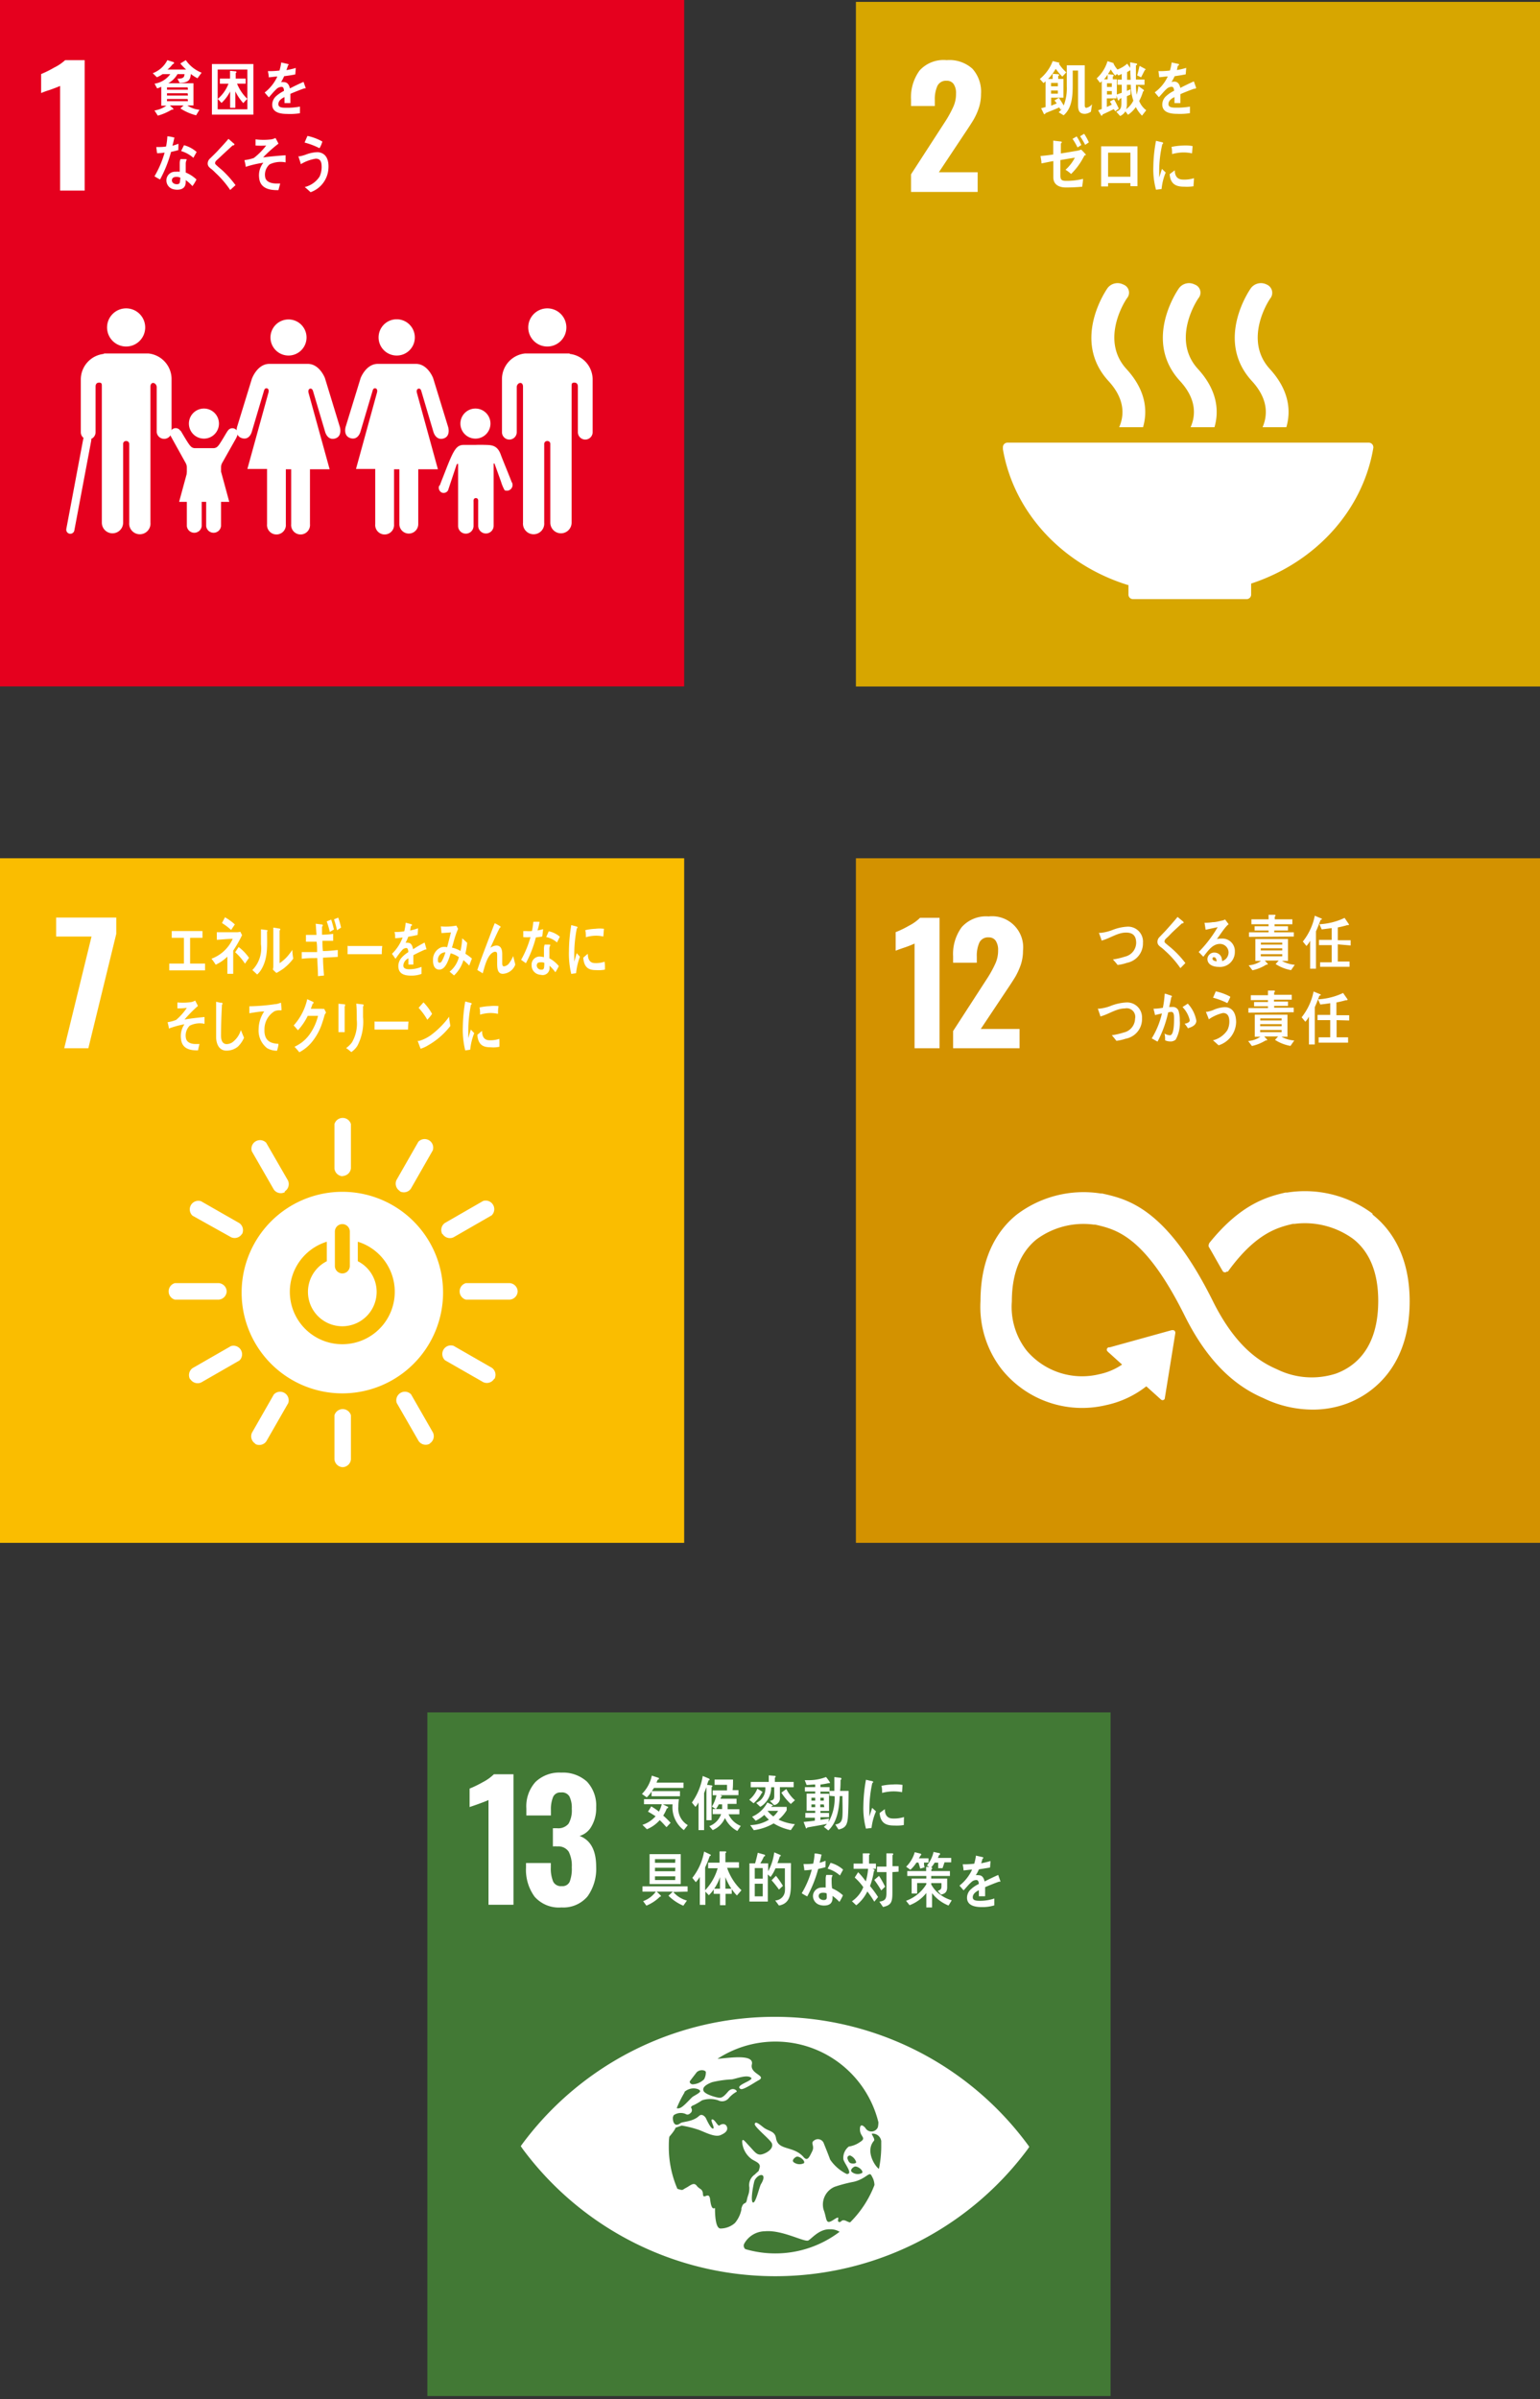
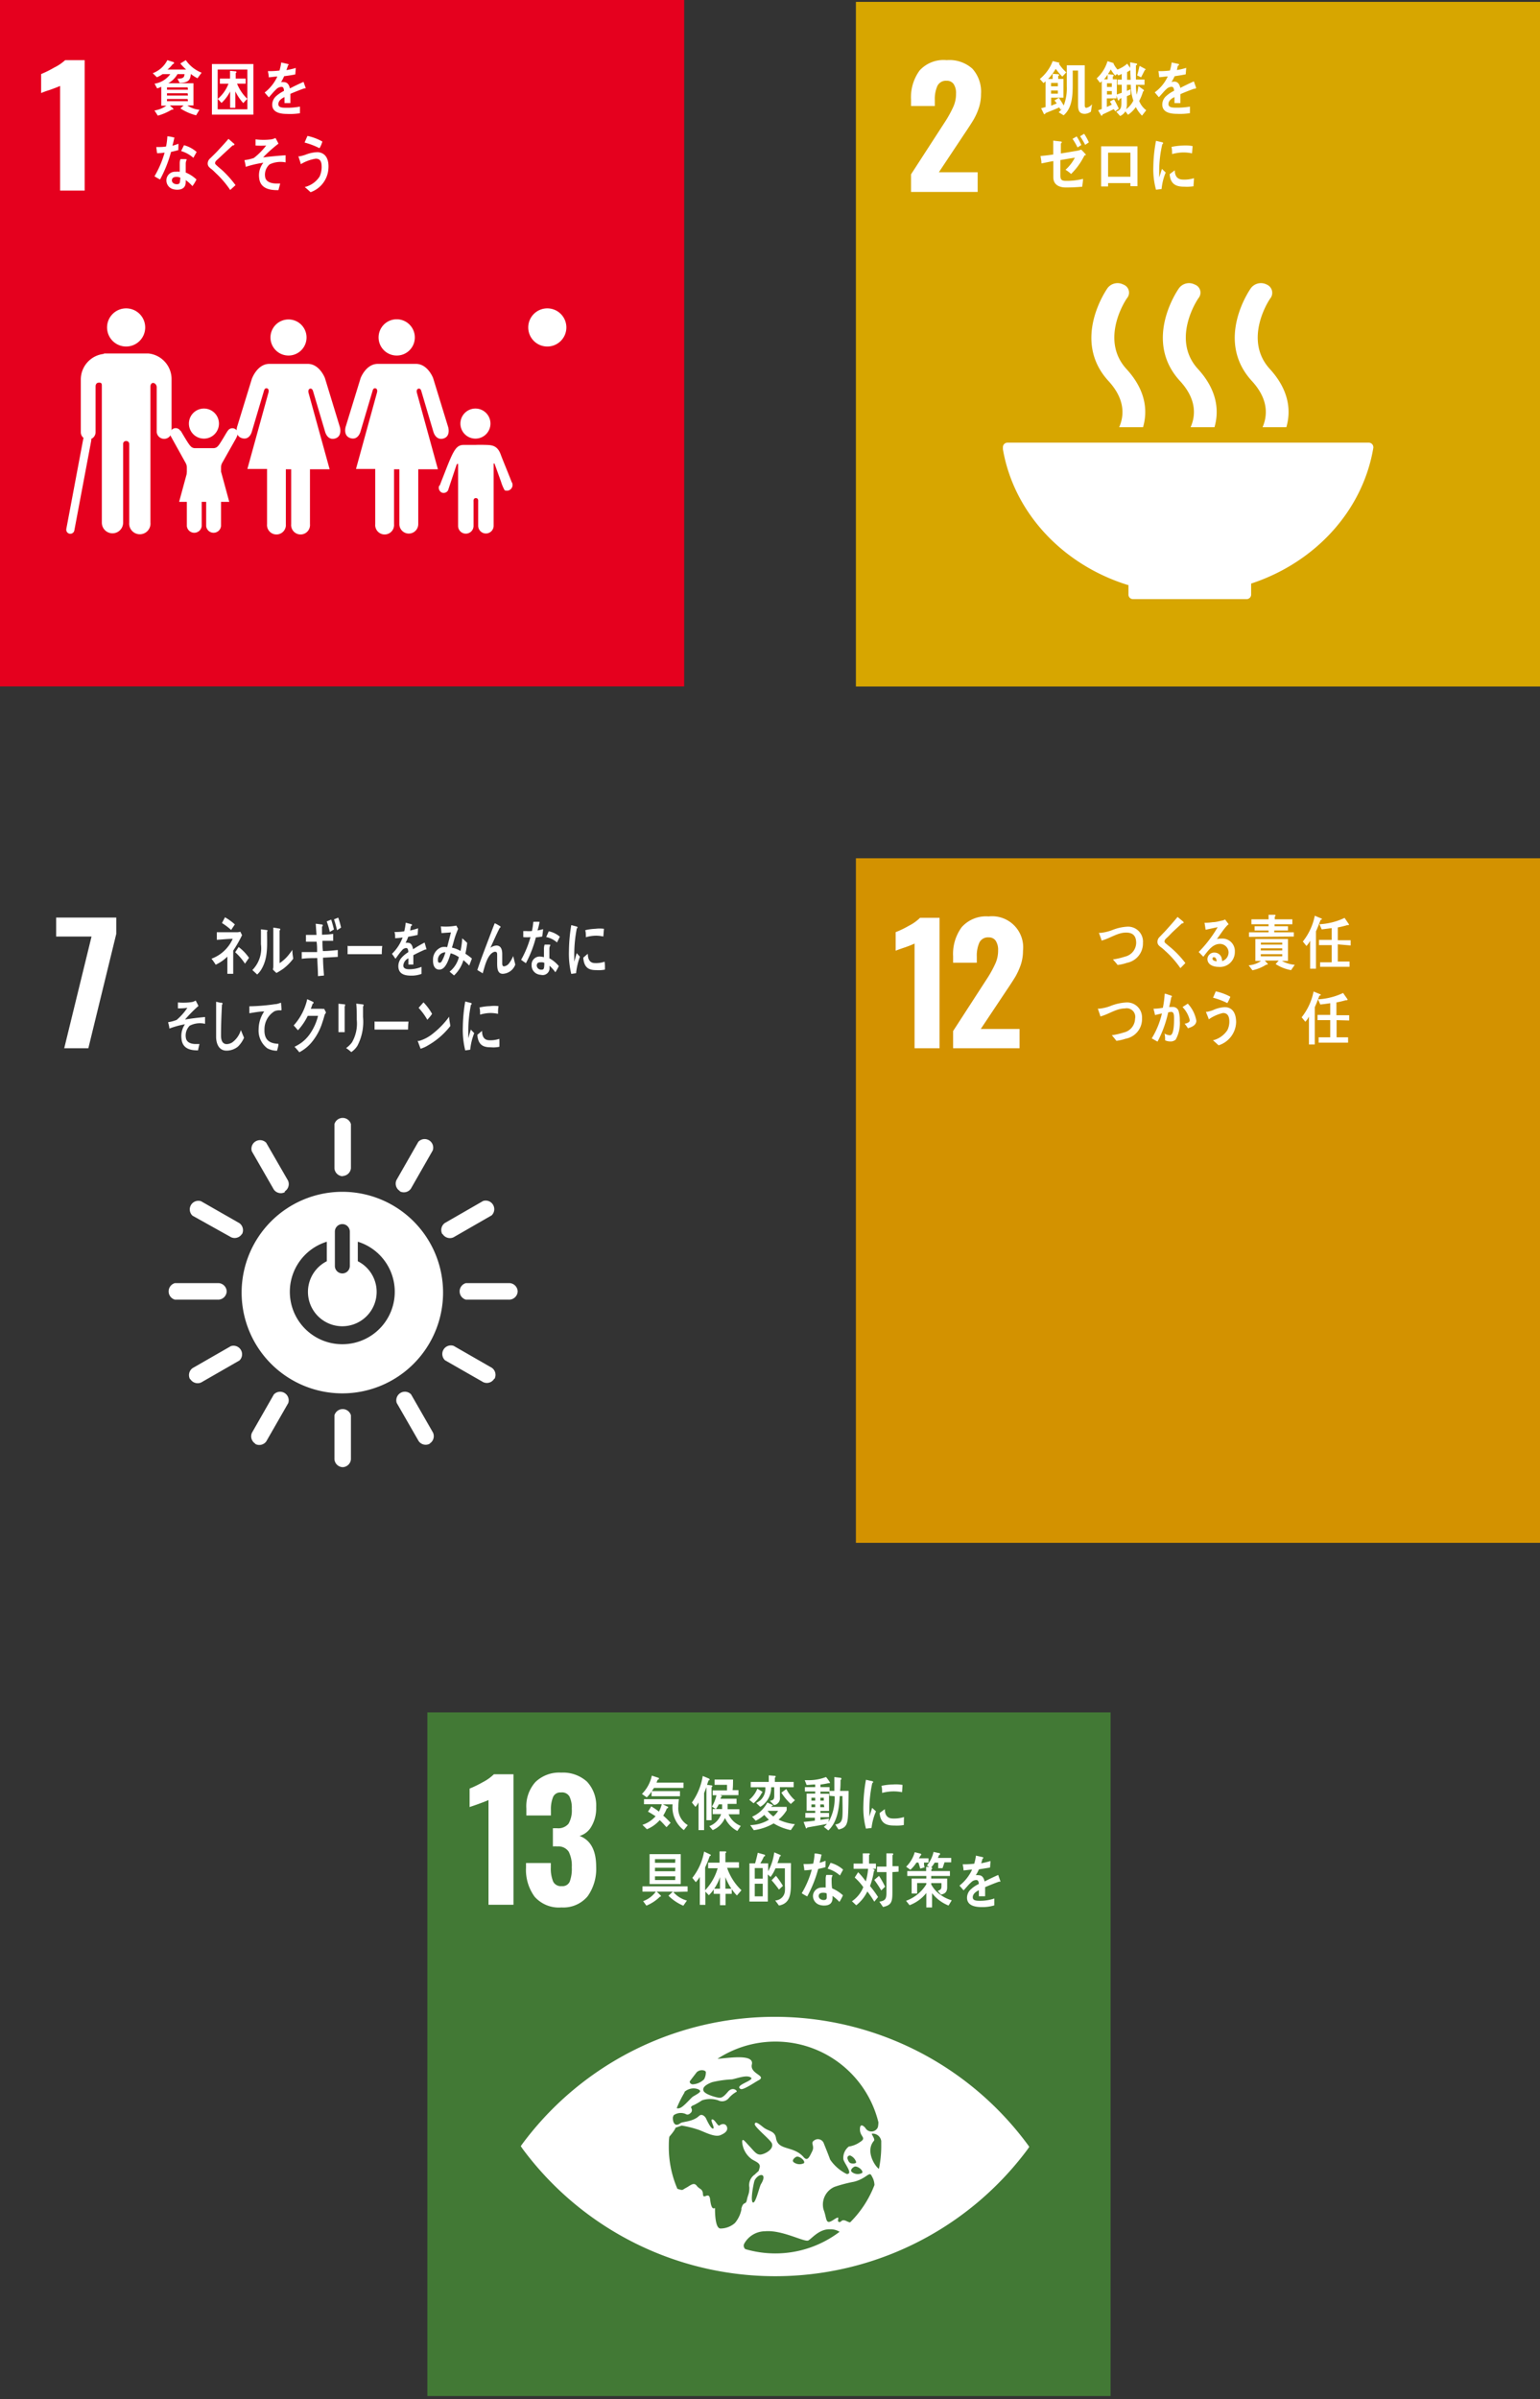
<svg xmlns="http://www.w3.org/2000/svg" viewBox="0 0 179.35 279.24">
  <rect x="0" y="0" width="179.35" height="279.24" fill="#333333" stroke="none" />
  <defs>
    <style>.cls-1{fill:#e5001e;}.cls-2{fill:#fff;}.cls-3{fill:none;stroke:#fff;stroke-linecap:round;stroke-miterlimit:10;stroke-width:0.95px;}.cls-4{fill:#d7a600;}.cls-5{fill:#fabd00;}.cls-6{fill:#d39200;}.cls-7{fill:#427935;}</style>
  </defs>
  <g id="レイヤー_2" data-name="レイヤー 2">
    <g id="レイヤー_1-2" data-name="レイヤー 1">
      <rect class="cls-1" width="79.68" height="79.89" />
      <path class="cls-2" d="M7,10c-.14.07-.54.23-1.21.47a9.52,9.52,0,0,0-1,.36V8.62A12.34,12.34,0,0,0,6.3,7.87,5.4,5.4,0,0,0,7.59,7H9.86V22.18H7Z" />
      <path class="cls-2" d="M61.52,38.11a2.22,2.22,0,1,1,2.22,2.22,2.22,2.22,0,0,1-2.22-2.22" />
-       <path class="cls-2" d="M66.34,41.19a3,3,0,0,1,2.68,3V50.3a.86.86,0,0,1-1.72,0V45c0-.2-.06-.47-.42-.47s-.3.26-.31.43V60.83a1.24,1.24,0,0,1-2.48,0V51.69a.33.33,0,0,0-.35-.36h0a.34.34,0,0,0-.36.36v9.14a1.24,1.24,0,1,1-2.47,0V45c0-.17-.06-.43-.31-.43s-.42.27-.42.47V50.3a.86.86,0,0,1-1.72,0V44.14a3,3,0,0,1,2.69-3l.16,0h4.86l.17,0" />
      <path class="cls-2" d="M48.31,39.27a2.11,2.11,0,1,0-2.11,2.11,2.1,2.1,0,0,0,2.11-2.11" />
      <path class="cls-2" d="M42,44l-1.75,5.69s-.31,1.05.58,1.31,1.15-.76,1.15-.76l1.41-4.75s.07-.37.35-.29.17.47.17.47l-2.45,8.91H43.7V61a1.1,1.1,0,1,0,2.19,0V54.62h.62V61a1.1,1.1,0,1,0,2.2,0V54.62H51l-2.45-8.91s-.11-.39.17-.47.35.29.35.29l1.41,4.75s.27,1,1.15.76.57-1.31.57-1.31L50.44,44s-.62-1.65-2-1.65H44c-1.38,0-2,1.65-2,1.65" />
      <path class="cls-2" d="M35.7,39.27a2.1,2.1,0,1,0-2.1,2.11,2.1,2.1,0,0,0,2.1-2.11" />
      <path class="cls-2" d="M29.36,44l-1.75,5.69s-.31,1.05.58,1.31,1.14-.76,1.14-.76l1.41-4.75s.08-.37.36-.29.17.47.17.47l-2.46,8.91H31.1V61a1.1,1.1,0,1,0,2.19,0V54.62h.62V61a1.1,1.1,0,1,0,2.19,0V54.62h2.29l-2.46-8.91s-.1-.39.17-.47.36.29.36.29l1.41,4.75s.26,1,1.14.76.58-1.31.58-1.31L37.84,44s-.62-1.65-2-1.65H31.37c-1.38,0-2,1.65-2,1.65" />
      <path class="cls-2" d="M55.37,51.05a1.75,1.75,0,1,0-1.75-1.75,1.75,1.75,0,0,0,1.75,1.75" />
      <path class="cls-2" d="M51.17,56.49a.62.62,0,0,0,.26.83.59.59,0,0,0,.75-.25l1-3s.17-.21.17,0v7.14h0a.9.9,0,0,0,1.8,0V58.37s-.06-.4.27-.4.27.4.27.4v2.82a.9.9,0,1,0,1.8,0V54.05c0-.22.11-.07.11-.07l.75,2.08a4.91,4.91,0,0,0,.42,1,.66.66,0,0,0,.87-.36.64.64,0,0,0-.07-.63h0c0-.07-1.11-2.75-1.24-3.13-.4-1.15-1.11-1.14-1.81-1.16s-1.1,0-1.1,0-.45,0-1.36,0-1.2.5-2.21,3.09c-.14.37-.63,1.58-.63,1.65Z" />
      <path class="cls-2" d="M16.91,38.11a2.22,2.22,0,1,0-2.22,2.22,2.22,2.22,0,0,0,2.22-2.22" />
      <path class="cls-2" d="M12.1,41.19a3,3,0,0,0-2.69,3V50.3a.86.86,0,0,0,1.72,0V45c0-.2.06-.47.42-.47s.3.26.31.43V60.83a1.24,1.24,0,0,0,2.48,0V51.69a.33.33,0,0,1,.35-.36h0a.34.34,0,0,1,.36.36v9.14a1.24,1.24,0,1,0,2.47,0V45c0-.17.07-.43.31-.43s.42.27.42.47V50.3a.87.87,0,0,0,1.73,0V44.14a3,3,0,0,0-2.7-3l-.16,0H12.27l-.17,0" />
      <line class="cls-3" x1="10.16" y1="51.19" x2="8.19" y2="61.65" />
      <path class="cls-2" d="M21,50.13a.63.63,0,0,0-.54-.3.64.64,0,0,0-.64.64,1.22,1.22,0,0,0,.06.28l1.77,3.19a1.12,1.12,0,0,1,.11.43v6.86h0a.87.87,0,0,0,1.73,0V58.52s-.05-.38.26-.38.26.38.26.38v2.71a.87.87,0,0,0,1.73,0V54.37a1.21,1.21,0,0,1,.1-.43L27.5,51a2.84,2.84,0,0,0,.2-.52.64.64,0,0,0-.63-.64.62.62,0,0,0-.54.3h0c-.05,0-.87,1.5-1.14,1.77a.68.68,0,0,1-.54.25H22.72a.67.67,0,0,1-.54-.25c-.28-.27-1.09-1.73-1.14-1.77Z" />
      <path class="cls-2" d="M23.78,51.05A1.75,1.75,0,1,0,22,49.3a1.75,1.75,0,0,0,1.75,1.75" />
      <polygon class="cls-2" points="23.78 53.51 25.76 54.95 26.7 58.41 23.78 58.41 20.86 58.41 21.8 54.95 23.78 53.51" />
      <path class="cls-2" d="M23,9.11a4.23,4.23,0,0,1-.77-.5,2.17,2.17,0,0,1-.08.43c-.16.56-.79.6-1.23.61l-.26-.49c.22,0,.68,0,.78-.28a1.11,1.11,0,0,0,.05-.25h-.82a2.86,2.86,0,0,1-1.07,1.06h2.93v2.58h-.71a2.83,2.83,0,0,0,1.41.5l-.39.65a6.07,6.07,0,0,1-1.83-.8l.37-.35h-1.6l.35.32a.15.15,0,0,1,.07.1c0,.05-.07.07-.1.07a.17.17,0,0,1-.1,0,6.41,6.41,0,0,1-1.62.7l-.39-.6a3.29,3.29,0,0,0,1.39-.56h-.6V10.1a3.19,3.19,0,0,1-.48.19L18,9.74a2.78,2.78,0,0,0,1.83-1.11h-.9a3.24,3.24,0,0,1-.66.36l-.48-.47A3.13,3.13,0,0,0,19.49,7l.72.23a.1.1,0,0,1,.06.09c0,.1-.09.13-.15.14a3.65,3.65,0,0,1-.61.63h2.16A6.63,6.63,0,0,1,21,7.39L21.64,7a4,4,0,0,0,1.84,1.46Zm-1.15,1.06H19.45v.27h2.44Zm0,.68H19.45v.27h2.44Zm0,.67H19.45v.26h2.44Z" />
      <path class="cls-2" d="M24.68,13.34V7.45h4.83v5.89Zm4.13-5.25H25.35v4.63h3.46ZM28.33,12a5.91,5.91,0,0,1-.92-1.36v1.91H26.8V10.65a4.74,4.74,0,0,1-1,1.33l-.44-.47a4.29,4.29,0,0,0,1.25-1.77h-1V9.15h1.18V8.24l.63.06c.05,0,.11,0,.11.1s-.05.08-.08.09v.66h1.16v.59h-1A5,5,0,0,0,28.8,11.5Z" />
      <path class="cls-2" d="M35.54,10.28a.16.16,0,0,1-.09,0c-.42.14-1.24.47-1.63.64V12h-.69a3,3,0,0,0,0-.31v-.39c-.47.22-.71.5-.71.82s.27.42.81.42a8.33,8.33,0,0,0,1.7-.13v.77a7.33,7.33,0,0,1-1.5.08c-1.15,0-1.73-.36-1.73-1.09a1.38,1.38,0,0,1,.48-1,4.26,4.26,0,0,1,.89-.59c0-.31-.1-.47-.27-.47a.9.9,0,0,0-.61.26c-.11.11-.27.26-.45.47s-.35.4-.43.49l-.49-.56a5,5,0,0,0,1.48-1.86c-.31,0-.66.07-1,.09,0-.26-.06-.5-.1-.72a9.9,9.9,0,0,0,1.35-.07,6,6,0,0,0,.2-.94l.79.18a.08.08,0,0,1,.07.08.11.11,0,0,1-.09.1c0,.12-.09.3-.16.53a9.27,9.27,0,0,0,1.09-.25l-.06.75c-.32.07-.76.14-1.3.21a4.59,4.59,0,0,1-.36.69,1.25,1.25,0,0,1,.33,0c.36,0,.6.24.7.73.47-.24,1-.5,1.59-.76l.27.77C35.61,10.26,35.58,10.28,35.54,10.28Z" />
      <path class="cls-2" d="M20.77,17.47c-.28.08-.56.15-.85.21a14.54,14.54,0,0,1-1.28,3.21c-.22-.11-.44-.24-.65-.37a11.49,11.49,0,0,0,1.18-2.76,5.14,5.14,0,0,1-.88.07l-.09-.72h.32a4.53,4.53,0,0,0,.82-.06,7.61,7.61,0,0,0,.15-1.18c.28,0,.55.08.82.14-.07.31-.14.64-.23.95a5.73,5.73,0,0,0,.7-.23C20.78,17,20.77,17.22,20.77,17.47Zm1.64,4.19a4.71,4.71,0,0,0-.78-.7,1.62,1.62,0,0,1,0,.22c0,.71-.48.9-1,.9a1.77,1.77,0,0,1-.56-.09,1.05,1.05,0,0,1-.69-1,1,1,0,0,1,1.07-1,2.52,2.52,0,0,1,.48,0c0-.33,0-.65,0-1a1.31,1.31,0,0,1,.09-.47h.52s.21,0,.21.06a0,0,0,0,1,0,0,1,1,0,0,0-.12.42c0,.36,0,.71,0,1.08a4.07,4.07,0,0,1,1.25.81C22.72,21.22,22.57,21.45,22.41,21.66Zm-1.46-1a1,1,0,0,0-.42-.07c-.22,0-.5.07-.51.39s.32.46.55.46.38-.05.39-.34A3.23,3.23,0,0,0,21,20.67Zm1.57-2.29a3.74,3.74,0,0,0-1.43-.79l.34-.68a3.64,3.64,0,0,1,1.47.79Z" />
      <path class="cls-2" d="M26.81,22.11a11.32,11.32,0,0,0-1.72-2,5.34,5.34,0,0,0-.5-.46,1.24,1.24,0,0,1-.29-.27.6.6,0,0,1-.11-.37.8.8,0,0,1,.29-.58c.29-.29.59-.57.87-.87.42-.46.85-.91,1.26-1.4l.5.44a1.54,1.54,0,0,1,.19.17s0,0,0,.06-.14.11-.2.09L25.93,18l-.5.47-.24.22a.47.47,0,0,0-.14.27.23.23,0,0,0,.1.21c.24.24.51.45.76.67a12.46,12.46,0,0,1,1.52,1.71Z" />
      <path class="cls-2" d="M31.4,19.13a1.59,1.59,0,0,0-.52,1.47c.1.67.91.76,1.34.76l.41,0c-.06.26-.14.51-.2.77H32.3c-.82,0-2-.15-2.12-1.43a2.35,2.35,0,0,1,.49-1.76,12.31,12.31,0,0,0-2.06.48c0-.26-.09-.52-.14-.78a5.36,5.36,0,0,0,1.09-.25A8,8,0,0,0,31,16.94a10.32,10.32,0,0,1-1.24,0c0-.24,0-.48,0-.72a7.72,7.72,0,0,0,1.86,0,1.93,1.93,0,0,0,.46-.16c.12.21.24.43.35.66a15.77,15.77,0,0,0-1.79,1.6c.87-.11,1.75-.19,2.62-.25,0,.27,0,.55,0,.83A3,3,0,0,0,31.4,19.13Z" />
      <path class="cls-2" d="M36.17,22.37c-.22-.2-.44-.41-.68-.6a2.87,2.87,0,0,0,1.73-1.22,2.75,2.75,0,0,0,.24-1.08c0-.62-.13-1-.69-1a4.79,4.79,0,0,0-1.74.64c0-.11-.27-.85-.27-.91s.06,0,.09,0A4.33,4.33,0,0,0,35.6,18,4.11,4.11,0,0,1,37,17.71c.95.07,1.32.85,1.25,1.89A3.12,3.12,0,0,1,36.17,22.37Zm1-5.14a8.73,8.73,0,0,0-1.7-.64c.12-.26.22-.52.34-.77a6.15,6.15,0,0,1,1.73.65C37.48,16.72,37.36,17,37.22,17.23Z" />
      <rect class="cls-4" x="99.68" y="0.22" width="79.68" height="79.68" />
      <path class="cls-2" d="M106.1,20.29l3.68-5.68.22-.34a13.14,13.14,0,0,0,1-1.79,3.62,3.62,0,0,0,.34-1.58,1.87,1.87,0,0,0-.28-1.12.94.94,0,0,0-.81-.38,1.1,1.1,0,0,0-1.08.6,3.74,3.74,0,0,0-.3,1.65v.69H106.1v-.75a5.27,5.27,0,0,1,1-3.39A3.77,3.77,0,0,1,110.25,7a4,4,0,0,1,3,1,4,4,0,0,1,1,2.95,5.11,5.11,0,0,1-.26,1.63,7.24,7.24,0,0,1-.62,1.37q-.36.6-1.11,1.71l-2.92,4.39h4.52v2.29H106.1Z" />
      <path class="cls-2" d="M131.42,68.05v1.17a.53.53,0,0,0,.52.51h13.25a.53.53,0,0,0,.52-.53h0V67.92c7.43-2.44,13-8.46,14.23-15.8v0a.17.17,0,0,0,0-.07.53.53,0,0,0-.53-.53H117.33a.53.53,0,0,0-.53.53l0,.24c1.28,7.41,7,13.47,14.59,15.81" />
      <path class="cls-2" d="M145.7,33.51c-.18.24-4.24,6.1.09,10.83,2,2.17,1.81,4.09,1.25,5.38h2.77c.56-1.91.33-4.31-1.92-6.77-3.19-3.49,0-8.2.09-8.27a1.05,1.05,0,0,0-.45-1.56,1.47,1.47,0,0,0-1.83.39" />
      <path class="cls-2" d="M138.66,49.72h2.78c.56-1.91.33-4.31-1.92-6.77-3.2-3.49,0-8.2.08-8.28a1,1,0,0,0-.45-1.55,1.46,1.46,0,0,0-1.82.39c-.18.24-4.25,6.1.09,10.83,2,2.17,1.81,4.09,1.24,5.38" />
      <path class="cls-2" d="M129,33.51c-.17.24-4.24,6.1.09,10.83,2,2.17,1.82,4.09,1.25,5.38h2.78c.56-1.91.33-4.31-1.93-6.77-3.19-3.49,0-8.2.09-8.28a1,1,0,0,0-.45-1.55,1.47,1.47,0,0,0-1.83.39" />
      <path class="cls-2" d="M139.18,10.32a.16.16,0,0,1-.09,0c-.42.14-1.23.46-1.62.64V12h-.69c0-.1,0-.2,0-.32v-.38c-.47.22-.7.5-.7.81s.26.42.8.42a9.07,9.07,0,0,0,1.7-.12v.76a7.33,7.33,0,0,1-1.5.08c-1.15,0-1.72-.36-1.72-1.09a1.32,1.32,0,0,1,.48-1,3.69,3.69,0,0,1,.89-.59c0-.31-.11-.47-.28-.47a.9.9,0,0,0-.6.26,5.38,5.38,0,0,0-.45.47c-.22.24-.35.4-.44.48l-.48-.56A4.76,4.76,0,0,0,136,8.9c-.31,0-.65.07-1,.09a6.52,6.52,0,0,0-.09-.71,9.74,9.74,0,0,0,1.34-.07,5.19,5.19,0,0,0,.2-.94l.79.17a.09.09,0,0,1,.07.09s0,.07-.09.1-.09.29-.16.52a7.61,7.61,0,0,0,1.09-.25l-.06.75c-.32.07-.76.14-1.29.22a5.2,5.2,0,0,1-.37.68,1.26,1.26,0,0,1,.34-.05c.35,0,.59.24.69.73.47-.24,1-.5,1.58-.76l.27.77S139.23,10.32,139.18,10.32Z" />
      <path class="cls-2" d="M127.05,13a1.38,1.38,0,0,1-.69.25c-.71,0-.81-.43-.81-1.1,0-1.32,0-2.62,0-3.94h-.62V9.64c0,1.31,0,2.89-1.06,3.78l-.58-.36a1.84,1.84,0,0,0,.38-.41l-.17.12c0-.09-.1-.18-.14-.27-.53.25-1.08.44-1.62.68,0,0,0,.11-.08.11s-.07,0-.1-.06l-.31-.63.52-.14v-3l-.24.21-.43-.48a4.94,4.94,0,0,0,1.5-2.08l.69.17s.09,0,.09.07a.07.07,0,0,1-.06.07,5.17,5.17,0,0,0,.86,1l-.46.5a7.41,7.41,0,0,1-.77-.91,6.09,6.09,0,0,1-.89,1.18h.53v-.6l.64.05s.12,0,.12.08-.07.1-.11.12v.35h.61v2.18h-1.43v.93l.65-.26a3.24,3.24,0,0,0-.27-.35l.52-.3c.2.29.39.59.56.89a5.54,5.54,0,0,0,.36-2.25c0-.81,0-1.63,0-2.43h2.09c0,1.52,0,3.05,0,4.58,0,.16,0,.37.19.37a1.13,1.13,0,0,0,.66-.42ZM123.2,9.65h-.79v.4h.79Zm0,.88h-.79v.37h.79Z" />
      <path class="cls-2" d="M133,13.46a3.79,3.79,0,0,1-.72-1,3.38,3.38,0,0,1-.91.9l-.31-.4a1.28,1.28,0,0,1-.61.54L130,13c.47-.19.6-.4.6-1v-.59l-.23.12c0,.06,0,.15-.11.15a.09.09,0,0,1-.05,0l-.18-.53v.3H128.9v1c.19-.09.39-.16.58-.27-.07-.12-.14-.24-.22-.36l.48-.27c.2.35.38.72.56,1.09l-.44.32c0-.09-.1-.17-.15-.26-.43.22-.88.43-1.32.63,0,.06,0,.13-.09.13a.07.07,0,0,1-.05,0l-.36-.62.42-.15V9.45a1.8,1.8,0,0,1-.2.19l-.39-.52a4.41,4.41,0,0,0,1.26-2l.7.22s0,0,0,0a.09.09,0,0,1,0,.06,3,3,0,0,0,.46.69,3.6,3.6,0,0,0,1.14-.68c.11.17.23.33.34.49V7.25l.73.14a.1.1,0,0,1,.08.09c0,.07-.08.11-.14.13,0,.48,0,1,0,1.46v.19h1v.61h-1a7.43,7.43,0,0,0,.09,1.15,6.3,6.3,0,0,0,.2-1l.59.42a.11.11,0,0,1,.05.09c0,.06-.06.1-.1.12a5.53,5.53,0,0,1-.45,1.1,2.48,2.48,0,0,0,.82,1.08Zm-4-4.77a5.56,5.56,0,0,1-.42.54H129Zm-.08,1v.43h.56V9.69Zm.56.91h-.56V11h.56Zm1.16-.74h-.49V9.27h.49V8.61a2.83,2.83,0,0,1-.4.17l-.15-.17-.21.19a4.27,4.27,0,0,1-.52-.72,6.16,6.16,0,0,1-.33.55l.55.06s.12,0,.12.09-.06.1-.1.12v.33h.47V11l.57-.2Zm1.07,0h-.47v.72l.42-.19V11c-.13.08-.28.12-.42.2v1a1.48,1.48,0,0,1-.09.51,2.65,2.65,0,0,0,.84-1A6,6,0,0,1,131.69,9.86Zm-.05-1.66-.08,0a2.69,2.69,0,0,1-.32.19v.9h.42C131.66,8.91,131.64,8.56,131.64,8.2Zm1.65,0c-.15.26-.27.54-.42.8l-.46-.23c.12-.35.19-.73.29-1.1l.69.37s0,.05,0,.07S133.33,8.17,133.29,8.17Z" />
      <path class="cls-2" d="M126.33,18.05l-.22.39a7.64,7.64,0,0,1-1.37,1.81,3.82,3.82,0,0,0-.65-.49,4.85,4.85,0,0,0,1.09-1.41l-.69.11-1,.17c0,.27,0,.54,0,.81v1c0,.56.26.61.7.61a7.92,7.92,0,0,0,1.94-.23c0,.3-.07.61-.09.91-.64.06-1.27.09-1.9.09s-1.47-.21-1.47-1.2V18.75c-.47.08-.92.18-1.38.27,0-.29-.07-.58-.11-.86.5-.05,1-.1,1.48-.18V16.37l.88.1c.06,0,.11,0,.11.1a.14.14,0,0,1-.1.12c0,.39,0,.78,0,1.17.62-.09,1.25-.21,1.87-.31a2.11,2.11,0,0,0,.49-.14,6.78,6.78,0,0,1,.54.57A.07.07,0,0,1,126.33,18.05Zm-.84-.89a8.13,8.13,0,0,0-.58-1l.48-.28a6.52,6.52,0,0,1,.54,1Zm.89-.3a9.19,9.19,0,0,0-.59-1l.47-.29a6.3,6.3,0,0,1,.55,1Z" />
      <path class="cls-2" d="M131.65,21.67v-.36h-2.6v.39h-.81c0-1.56,0-3.11,0-4.67l2.17,0,2.06,0c0,1.48,0,2.95,0,4.42v.22Zm0-3.9h-2.6v2.8h2.6Z" />
      <path class="cls-2" d="M135.28,22l-.65.08a8.94,8.94,0,0,1-.31-2.69,17,17,0,0,1,.31-3l.51.12a1.25,1.25,0,0,1,.26.07s.06,0,.06.09a.09.09,0,0,1-.09.09A13.73,13.73,0,0,0,135,19.9c0,.25,0,.5,0,.76.1-.32.21-.65.32-1l.44.42A6.43,6.43,0,0,0,135.28,22Zm3.76-.33a4.9,4.9,0,0,1-1.08.06c-.85,0-1.64-.17-1.74-1.46l.6-.45c0,.73.35,1.06.9,1.08a3.77,3.77,0,0,0,1.33-.16C139.05,21.07,139,21.37,139,21.69Zm-.22-3.82a4.5,4.5,0,0,0-1.37-.09,6.32,6.32,0,0,0-.95.17c0-.26,0-.57-.07-.83a7.54,7.54,0,0,1,1.34-.16,4.68,4.68,0,0,1,1.12.06C138.87,17.3,138.85,17.59,138.82,17.87Z" />
-       <rect class="cls-5" y="99.89" width="79.68" height="79.68" />
      <path class="cls-2" d="M10.66,109H6.54v-2.21h7v1.9L10.29,122H7.48Z" />
      <path class="cls-2" d="M39.87,138.71A11.73,11.73,0,1,0,51.6,150.44a11.73,11.73,0,0,0-11.73-11.73M39,143.34a.87.87,0,0,1,1.74,0v4a.87.87,0,0,1-1.74,0Zm.87,13.11a6.1,6.1,0,0,1-1.81-11.93v2.27a4,4,0,1,0,3.61,0v-2.27a6.1,6.1,0,0,1-1.8,11.93" />
      <path class="cls-2" d="M26.4,150.34a1,1,0,0,0-.9-1H20.36a1,1,0,0,0,0,1.92H25.5a1,1,0,0,0,.9-1" />
      <path class="cls-2" d="M60.29,150.34a1,1,0,0,0-.91-1H54.25a1,1,0,0,0,0,1.92h5.13a1,1,0,0,0,.91-1" />
      <path class="cls-2" d="M39.87,170.76a1,1,0,0,0,1-.91v-5.13a1,1,0,0,0-1.92,0v5.13a1,1,0,0,0,1,.91" />
      <path class="cls-2" d="M57.59,160.48a1,1,0,0,0-.3-1.28l-4.46-2.56a1,1,0,0,0-1,1.68l4.46,2.55a1,1,0,0,0,1.26-.39" />
      <path class="cls-2" d="M29.73,168.06a1,1,0,0,0,1.28-.3l2.56-4.46a1,1,0,0,0-1.68-1l-2.55,4.46a1,1,0,0,0,.39,1.26" />
      <path class="cls-2" d="M50.05,168a1,1,0,0,0,.38-1.26l-2.56-4.46a1,1,0,0,0-1.67,1l2.56,4.45a1,1,0,0,0,1.29.3" />
      <path class="cls-2" d="M22.17,160.52a1,1,0,0,0,1.26.38l4.46-2.56a1,1,0,0,0-1-1.67l-4.46,2.56a1,1,0,0,0-.3,1.29" />
      <path class="cls-2" d="M39.87,136.87a1,1,0,0,0,1-.9v-5.14a1,1,0,0,0-1.92,0V136a1,1,0,0,0,1,.9" />
      <path class="cls-2" d="M28.18,143.65a1,1,0,0,0-.3-1.29l-4.46-2.55a1,1,0,0,0-1,1.68L26.92,144a1,1,0,0,0,1.26-.39" />
      <path class="cls-2" d="M46.56,138.65a1,1,0,0,0,1.29-.3l2.55-4.46a1,1,0,0,0-1.68-1l-2.55,4.46a1,1,0,0,0,.39,1.26" />
      <path class="cls-2" d="M33.16,138.66a1,1,0,0,0,.38-1.26L31,133a1,1,0,0,0-1.67,1l2.56,4.45a1,1,0,0,0,1.29.3" />
      <path class="cls-2" d="M51.55,143.63a1,1,0,0,0,1.26.38l4.45-2.56a1,1,0,0,0-1-1.67l-4.45,2.56a1,1,0,0,0-.3,1.29" />
-       <path class="cls-2" d="M19.71,112.94v-.79h1.71v-3H20v-.79h3.58v.79H22.14v3h1.74v.79Z" />
      <path class="cls-2" d="M27.16,110.64v.82c0,.63,0,1.26,0,1.88h-.68v-2a4.88,4.88,0,0,1-1.36.94,7.25,7.25,0,0,0-.49-.7,4.33,4.33,0,0,0,2.47-2.31c-.62,0-1.24.08-1.85.11,0-.29,0-.58,0-.88.79,0,1.59,0,2.39,0a1.43,1.43,0,0,0,.35-.06l.2.4A14.62,14.62,0,0,1,27.16,110.64Zm-.24-2.4a6.84,6.84,0,0,0-1.07-.81l.35-.67a6.3,6.3,0,0,1,1.15.83C27.21,107.81,27.07,108,26.92,108.24Zm1.61,3.92a6.44,6.44,0,0,0-1.14-1.33l.4-.61A5.4,5.4,0,0,1,29,111.48Z" />
      <path class="cls-2" d="M31.1,108.42c0,1.58.14,3-.63,4.35a2.61,2.61,0,0,1-.52.65l-.56-.52a3.59,3.59,0,0,0,1-3c0-.57,0-1.17,0-1.74l.71.09a.08.08,0,0,1,.06.08A.17.17,0,0,1,31.1,108.42Zm2,4.25a8.51,8.51,0,0,1-.9.57,3.92,3.92,0,0,1-.42-.4,1.5,1.5,0,0,0,.05-.37v-.94c0-1.19,0-2.39,0-3.57l.75.12a.09.09,0,0,1,.06.09.17.17,0,0,1-.08.13c0,.33,0,.66,0,1,0,.92,0,1.87,0,2.8A4.59,4.59,0,0,0,33.72,111c.12-.14.22-.3.33-.45s0,0,0,0,0,.08,0,.09c0,.32.06.63.1.94A5.74,5.74,0,0,1,33.09,112.67Z" />
      <path class="cls-2" d="M37.62,111.46c0,.7.06,1.39.11,2.08l-.7.07c0-.71-.06-1.4-.08-2.1-.6,0-1.2,0-1.81.08,0-.26,0-.52,0-.78l.41,0c.46,0,.92,0,1.38,0,0-.41,0-.8-.06-1.21-.41,0-.82,0-1.24,0,0-.26,0-.53,0-.79.41,0,.82,0,1.23,0l-.09-1.3.73.09a.1.1,0,0,1,.09.11.16.16,0,0,1-.09.14c0,.31,0,.63,0,.94a11.2,11.2,0,0,0,1.3-.1c0,.28,0,.55,0,.81l-1.25,0c0,.39,0,.79.06,1.19.57,0,1.15-.06,1.73-.12,0,.27,0,.54,0,.8C38.74,111.4,38.18,111.44,37.62,111.46Zm.79-3a10.07,10.07,0,0,0-.36-1.22l.52-.21c.12.37.23.76.32,1.15Zm.84-.19A11.87,11.87,0,0,0,38.9,107l.49-.2a9.06,9.06,0,0,1,.33,1.16Z" />
      <path class="cls-2" d="M44.46,111.06c-.32,0-.58,0-.85,0s-2.4,0-3.13,0c0-.28,0-.64,0-.85s0-.11.07-.11a2.8,2.8,0,0,0,.34,0c.35,0,.72,0,1.12,0,.84,0,1.58,0,2.51,0C44.47,110.42,44.47,110.78,44.46,111.06Z" />
      <path class="cls-2" d="M49.59,110.51a.13.13,0,0,1-.07,0c-.36.15-1.05.48-1.38.66v1.09h-.58v-.72a1,1,0,0,0-.59.84c0,.28.23.43.68.43a3.72,3.72,0,0,0,1.44-.28l0,.82a3.29,3.29,0,0,1-1.24.2c-1,0-1.46-.37-1.46-1.12a1.48,1.48,0,0,1,.41-1,3.37,3.37,0,0,1,.75-.61c0-.32-.09-.48-.23-.48a.66.66,0,0,0-.51.27,5.47,5.47,0,0,0-.39.48c-.18.24-.29.41-.36.5l-.41-.58a5.06,5.06,0,0,0,1.24-1.9q-.39.06-.87.09c0-.27,0-.52-.08-.73a5.94,5.94,0,0,0,1.14-.08,7.33,7.33,0,0,0,.17-1l.67.18a.08.08,0,0,1,.06.08c0,.05,0,.08-.08.11s-.07.3-.14.54a7.31,7.31,0,0,0,.93-.26l-.05.77c-.28.07-.64.14-1.1.22a4.18,4.18,0,0,1-.31.7.86.86,0,0,1,.29,0c.3,0,.5.24.59.75a14.46,14.46,0,0,1,1.34-.78l.22.78Q49.65,110.51,49.59,110.51Z" />
      <path class="cls-2" d="M54.65,112.38a7.93,7.93,0,0,0-.68-.63,4,4,0,0,1-1.09,1.78l-.52-.44a3.13,3.13,0,0,0,1.08-1.69,3.18,3.18,0,0,0-.95-.45c-.08.24-.16.5-.25.73-.23.59-.55,1.18-1.09,1.17s-.74-.52-.72-1.13a1.52,1.52,0,0,1,1-1.48,1.61,1.61,0,0,1,.65,0c.12-.5.31-1.2.44-1.72l-1.1.08-.08-.78h0a6.77,6.77,0,0,0,1.81-.09c.06.13.13.25.2.37-.17.44-.3.74-.43,1.19s-.18.68-.29,1a3.28,3.28,0,0,1,1,.39,9,9,0,0,0,.2-1.47,7.29,7.29,0,0,1,.58.53A10.84,10.84,0,0,1,54.2,111a7.38,7.38,0,0,1,.76.56ZM51,111.69c0,.19,0,.35.19.36a.27.27,0,0,0,.23-.13,4.38,4.38,0,0,0,.45-1.08A.86.86,0,0,0,51,111.69Z" />
      <path class="cls-2" d="M58.56,113.34c-.71,0-.66-.84-.66-1.49v-.65c0-.19,0-.42-.19-.42a.58.58,0,0,0-.14,0c-.8.26-1.1,1.64-1.35,2.5l-.63-.38c.22-.68.46-1.33.71-2l.84-2.22c.16-.41.31-.83.48-1.23a5.51,5.51,0,0,1,.67.38s0,0,0,.07a.1.1,0,0,1-.09.09c-.36.69-.67,1.42-1,2.13l-.09.19a1.34,1.34,0,0,1,.7-.26c.52,0,.68.44.68,1,0,.35,0,.7,0,1,0,.18,0,.42.21.42a.86.86,0,0,0,.59-.36,3.43,3.43,0,0,0,.47-.84c.09.33.17.65.25,1A1.63,1.63,0,0,1,58.56,113.34Z" />
      <path class="cls-2" d="M63.15,109a6.26,6.26,0,0,1-.74.1,13.62,13.62,0,0,1-1.16,3c-.19-.12-.37-.25-.56-.39a11.67,11.67,0,0,0,1.09-2.64,4.74,4.74,0,0,1-.84,0v-.71a1.47,1.47,0,0,0,.29,0,4.25,4.25,0,0,0,.72,0,7.9,7.9,0,0,0,.16-1.07,7.27,7.27,0,0,1,.73,0,7.79,7.79,0,0,1-.24,1,5.08,5.08,0,0,0,.65-.15C63.22,108.52,63.18,108.76,63.15,109Zm1.53,4.16a5,5,0,0,0-.68-.76c0,.07,0,.15,0,.22a.8.8,0,0,1-1,.84,1.28,1.28,0,0,1-.5-.13,1.09,1.09,0,0,1-.59-1,.94.94,0,0,1,1-1,3.11,3.11,0,0,1,.44.07c0-.32,0-.64,0-1a1.44,1.44,0,0,1,.08-.46l.49,0s.19,0,.18.06v0a.86.86,0,0,0-.12.42c0,.36,0,.74,0,1.11a3.79,3.79,0,0,1,1.1.91A6.16,6.16,0,0,1,64.68,113.16Zm-1.29-1.1A.86.86,0,0,0,63,112c-.21,0-.46,0-.49.36a.51.51,0,0,0,.49.5c.2,0,.34,0,.37-.32S63.39,112.21,63.39,112.06Zm1.48-2.37a2.74,2.74,0,0,0-1.26-.63l.3-.67a2.84,2.84,0,0,1,1.29.63Z" />
      <path class="cls-2" d="M27.7,121.82a2.11,2.11,0,0,1-1.33.46c-.71,0-1.16-.55-1.2-1.52,0-.13,0-.26,0-.39,0-.37,0-.74,0-1.12,0-.88,0-1.77,0-2.66l.47.11.19,0s.09.05.09.11a.15.15,0,0,1-.07.12c-.06,1.19-.11,2.4-.11,3.59,0,.61.2,1,.67,1a1.27,1.27,0,0,0,.64-.2,2.73,2.73,0,0,0,1-1.43l.37.89A3.23,3.23,0,0,1,27.7,121.82Z" />
      <path class="cls-2" d="M32.7,117.59h-.07a1.44,1.44,0,0,0-.67.11,2.46,2.46,0,0,0-1.16,2.13c-.05,1.42.86,1.62,1.63,1.66,0,.26-.1.53-.16.8h-.1a2.33,2.33,0,0,1-1.05-.29,2.58,2.58,0,0,1-1-2.22,3.73,3.73,0,0,1,.65-2.06c-.57,0-1.15.12-1.73.21,0-.27,0-.54,0-.81a22.88,22.88,0,0,0,3-.25c.23,0,.46-.1.69-.17,0,.11.07.79.06.84S32.73,117.59,32.7,117.59Z" />
      <path class="cls-2" d="M37.81,118.12c-.08.27-.15.55-.25.82a6.77,6.77,0,0,1-1.28,2.39,4.73,4.73,0,0,1-1.42,1.14c-.18-.22-.37-.44-.56-.64a5.17,5.17,0,0,0,.84-.5,4.38,4.38,0,0,0,.9-.92,6.3,6.3,0,0,0,1-2.18l-1.2,0a7,7,0,0,1-1.14,1.68c-.16-.18-.32-.38-.5-.56a6.72,6.72,0,0,0,1.58-3.06l.67.31a.13.13,0,0,1,.07.11.1.1,0,0,1-.1.1c-.08.2-.14.41-.23.6h1.29a.88.88,0,0,0,.27,0c.06.13.13.24.19.37S37.84,118,37.81,118.12Z" />
      <path class="cls-2" d="M40.14,117.13v3h-.72c0-.17,0-.35,0-.51v-1q0-.9,0-1.8l.77.08s0,0,0,.07A.17.17,0,0,1,40.14,117.13Zm2.14,0c0,.42,0,.83,0,1.25a6,6,0,0,1-.66,3.34,2.47,2.47,0,0,1-.71.73,5.39,5.39,0,0,0-.6-.47,3,3,0,0,0,.68-.66,4.39,4.39,0,0,0,.56-2.63c0-.63,0-1.26-.06-1.88l.76.09s.1,0,.1.1A.16.16,0,0,1,42.28,117.13Z" />
      <path class="cls-2" d="M47.52,119.83c-.33,0-.58,0-.84,0s-2.33,0-3.06,0c0-.27,0-.62,0-.82s0-.11.07-.11a3,3,0,0,0,.33,0c.35,0,1,0,1.43,0,.83,0,1.2,0,2.13,0C47.53,119.2,47.53,119.55,47.52,119.83Z" />
      <path class="cls-2" d="M49.86,121.66a3.67,3.67,0,0,1-.88.4l-.34-.92s0,0,0,0a.76.76,0,0,0,.21,0,4.66,4.66,0,0,0,1.6-.87,9.85,9.85,0,0,0,1.86-1.94c0,.36.09.72.14,1.08A8.75,8.75,0,0,1,49.86,121.66Zm-.11-3a7.47,7.47,0,0,0-1-1.36l.57-.64a6.46,6.46,0,0,1,1,1.34A4.94,4.94,0,0,1,49.75,118.7Z" />
      <path class="cls-2" d="M54.76,122.17l-.58.08a10,10,0,0,1-.28-2.69,19.06,19.06,0,0,1,.28-3l.46.12a2,2,0,0,1,.23.06.09.09,0,0,1,.06.1.09.09,0,0,1-.08.09,14.9,14.9,0,0,0-.31,3.13c0,.26,0,.51,0,.77.09-.32.19-.65.29-1,.13.13.26.28.4.41A7.21,7.21,0,0,0,54.76,122.17Zm3.4-.34a3.24,3.24,0,0,1-1,.06c-.76,0-1.47-.16-1.57-1.45l.55-.46c0,.74.31,1.07.81,1.09a3.28,3.28,0,0,0,1.2-.16C58.17,121.21,58.16,121.52,58.16,121.83ZM58,118a3.93,3.93,0,0,0-1.23-.08,5,5,0,0,0-.86.17c0-.26,0-.58-.07-.83a6.27,6.27,0,0,1,1.22-.16,4.2,4.2,0,0,1,1,0C58,117.44,58,117.73,58,118Z" />
      <path class="cls-2" d="M67.09,113.27l-.56.08a10,10,0,0,1-.27-2.68,19,19,0,0,1,.27-3l.45.12a.94.94,0,0,1,.22.07.08.08,0,0,1,.06.09.09.09,0,0,1-.08.09,15.59,15.59,0,0,0-.3,3.13c0,.25,0,.5,0,.76.09-.32.18-.65.28-1l.38.42A7.85,7.85,0,0,0,67.09,113.27Zm3.36-.42a3.77,3.77,0,0,1-1,.06c-.74,0-1.43-.16-1.52-1.45.17-.15.35-.31.53-.45,0,.73.3,1.06.78,1.08a3.07,3.07,0,0,0,1.17-.16C70.46,112.23,70.46,112.54,70.45,112.85ZM70.26,109a3.72,3.72,0,0,0-1.2-.08,4.68,4.68,0,0,0-.83.16c0-.25,0-.57-.07-.82a6,6,0,0,1,1.18-.16,4,4,0,0,1,1,0C70.3,108.48,70.29,108.76,70.26,109Z" />
-       <path class="cls-2" d="M22.09,119.38a1.62,1.62,0,0,0-.44,1.43c.11.64.83.71,1.21.7l.37,0c-.06.25-.12.49-.17.74H23c-.74,0-1.8-.11-1.92-1.33a2.44,2.44,0,0,1,.4-1.71,10.94,10.94,0,0,0-1.82.5c0-.25-.09-.49-.14-.74a4.17,4.17,0,0,0,1-.27,6.84,6.84,0,0,0,1.24-1.4,6.82,6.82,0,0,1-1.1.06q0-.34,0-.69a6.58,6.58,0,0,0,1.66-.05,1.48,1.48,0,0,0,.41-.17c.11.21.22.42.32.63a15.54,15.54,0,0,0-1.56,1.58c.78-.13,1.55-.22,2.33-.29,0,.26,0,.53,0,.79A2.6,2.6,0,0,0,22.09,119.38Z" />
+       <path class="cls-2" d="M22.09,119.38a1.62,1.62,0,0,0-.44,1.43c.11.64.83.71,1.21.7l.37,0c-.06.25-.12.49-.17.74c-.74,0-1.8-.11-1.92-1.33a2.44,2.44,0,0,1,.4-1.71,10.94,10.94,0,0,0-1.82.5c0-.25-.09-.49-.14-.74a4.17,4.17,0,0,0,1-.27,6.84,6.84,0,0,0,1.24-1.4,6.82,6.82,0,0,1-1.1.06q0-.34,0-.69a6.58,6.58,0,0,0,1.66-.05,1.48,1.48,0,0,0,.41-.17c.11.21.22.42.32.63a15.54,15.54,0,0,0-1.56,1.58c.78-.13,1.55-.22,2.33-.29,0,.26,0,.53,0,.79A2.6,2.6,0,0,0,22.09,119.38Z" />
      <rect class="cls-6" x="99.68" y="99.89" width="79.68" height="79.68" />
      <path class="cls-2" d="M106.51,109.82a12.27,12.27,0,0,1-1.2.47c-.53.18-.86.3-1,.36v-2.16a11.14,11.14,0,0,0,1.55-.75,5.13,5.13,0,0,0,1.29-.92h2.27V122h-2.91Z" />
      <path class="cls-2" d="M111,120l3.68-5.68.22-.34a13.14,13.14,0,0,0,1-1.79,3.63,3.63,0,0,0,.34-1.59,1.91,1.91,0,0,0-.28-1.11.94.94,0,0,0-.81-.39,1.11,1.11,0,0,0-1.09.6,3.74,3.74,0,0,0-.3,1.65v.7H111v-.75a5.25,5.25,0,0,1,1-3.39,3.8,3.8,0,0,1,3.14-1.25,3.62,3.62,0,0,1,4,4,5.15,5.15,0,0,1-.26,1.63,8.3,8.3,0,0,1-.62,1.37q-.36.6-1.11,1.71l-2.93,4.39h4.52V122H111Z" />
-       <path class="cls-2" d="M159.83,141.24a13.15,13.15,0,0,0-9.94-2.44l-.2,0c-2,.47-5.12,1.25-8.81,5.82l-.06.07,0,.06a.28.28,0,0,0-.06.18.28.28,0,0,0,0,.15l.08.14c.46.77,1,1.77,1.54,2.69,0,0,0,0,0,0a.31.31,0,0,0,.5.08L143,148c3.27-4.52,5.84-5.15,7.58-5.56l.2,0a9.56,9.56,0,0,1,6.82,1.76c1.93,1.52,2.91,3.95,2.91,7.21,0,5.48-2.66,7.62-4.9,8.45a9.15,9.15,0,0,1-6.8-.45l-.15-.07c-1.9-.83-4.74-2.54-7.41-7.91-5.39-10.83-9.9-11.85-12.88-12.52l-.16,0a12.87,12.87,0,0,0-9.78,2.44c-1.94,1.54-4.24,4.55-4.24,10.08a11.85,11.85,0,0,0,2.47,7.94,12,12,0,0,0,12.1,4.18,11.47,11.47,0,0,0,4.74-2.2l1.7,1.53a.28.28,0,0,0,.39,0,.26.26,0,0,0,.07-.18v0l1.22-7.54v-.08a.3.3,0,0,0-.1-.2.24.24,0,0,0-.18-.07h-.13l-7.22,2-.13,0a.29.29,0,0,0-.14.08.27.27,0,0,0,0,.39l.08.08,1.62,1.46a7.45,7.45,0,0,1-2.65,1.12,8.46,8.46,0,0,1-8.45-2.73l0,0a8.25,8.25,0,0,1-1.74-5.74c0-3.27,1-5.7,2.87-7.22a9.18,9.18,0,0,1,6.68-1.72l.16,0c2.45.56,5.79,1.31,10.41,10.58,2.39,4.81,5.39,8,9.17,9.61a13.2,13.2,0,0,0,5.75,1.34,11.39,11.39,0,0,0,4-.71c2.19-.82,7.29-3.61,7.29-11.89,0-5.53-2.35-8.54-4.31-10.09" />
      <path class="cls-2" d="M131.25,112.06a5.21,5.21,0,0,1-1.09.25,8.42,8.42,0,0,0-.55-.64,8.38,8.38,0,0,0,1.4-.33,1.67,1.67,0,0,0,1.31-1.6c0-.9-.47-1.2-1.18-1.2-1,0-1.89.69-2.85.93,0-.1-.3-.86-.3-.89s.09,0,.13,0a5.36,5.36,0,0,0,1.46-.35,5.45,5.45,0,0,1,1.77-.38,1.74,1.74,0,0,1,1.76,1.88A2.3,2.3,0,0,1,131.25,112.06Z" />
      <path class="cls-2" d="M137.47,112.68a11.2,11.2,0,0,0-1.76-2,5.37,5.37,0,0,0-.51-.44,1.42,1.42,0,0,1-.29-.26.6.6,0,0,1-.11-.37.78.78,0,0,1,.27-.58c.28-.3.57-.58.84-.89.41-.46.83-.93,1.23-1.42l.51.42a1.54,1.54,0,0,1,.19.17.07.07,0,0,1,0,.06c0,.1-.13.11-.19.1-.39.36-.79.72-1.18,1.1-.16.16-.31.33-.48.49a2.39,2.39,0,0,0-.23.22.42.42,0,0,0-.14.28.25.25,0,0,0,.1.2c.25.23.52.43.77.65a11.34,11.34,0,0,1,1.56,1.68Z" />
      <path class="cls-2" d="M141.89,112.53c-.49,0-1.27-.2-1.27-.92a.78.78,0,0,1,.84-.74.86.86,0,0,1,.81.61,2.32,2.32,0,0,1,.06.38,1.06,1.06,0,0,0,.75-1,1,1,0,0,0-1-1c-.88,0-1.39.81-1.94,1.49l-.54-.55a14.36,14.36,0,0,0,2.21-2.89l-1.4.3-.13-.81h.19a6.48,6.48,0,0,0,.77-.07c.36,0,.72-.11,1.08-.19.12,0,.24-.08.36-.12l.41.55a1.19,1.19,0,0,0-.18.15,5.63,5.63,0,0,0-.38.45c-.28.37-.54.76-.81,1.13a1.9,1.9,0,0,1,.54-.06,1.45,1.45,0,0,1,1.55,1.54A1.73,1.73,0,0,1,141.89,112.53Zm-.5-1.12c-.11,0-.18,0-.18.19s.33.28.49.28C141.67,111.69,141.61,111.41,141.39,111.41Z" />
      <path class="cls-2" d="M150.36,112.91a4.75,4.75,0,0,1-1.8-.71l.36-.4H147.3l.35.38a.09.09,0,0,1-.08.09.21.21,0,0,1-.1,0,4.9,4.9,0,0,1-1.61.66l-.44-.58a2.85,2.85,0,0,0,1.44-.51h-.66v-2.55H150v2.55h-.7a3.69,3.69,0,0,0,1.49.45Zm-4.9-3.87v-.53h2.28v-.21h-1.63v-.5h1.63v-.23h-2V107h2v-.53l.72,0a.09.09,0,0,1,.09.08.13.13,0,0,1-.09.12V107h2.05v.57h-2.07v.23H150v.5h-1.6v.21h2.28V109Zm3.87.67h-2.49v.23h2.49Zm0,.66h-2.5v.25h2.5Zm0,.69h-2.5v.24h2.5Z" />
      <path class="cls-2" d="M153.8,107.06c-.17.45-.34.9-.54,1.33v4.35h-.68v-3.25a2.68,2.68,0,0,1-.43.61l-.42-.52a7,7,0,0,0,1.39-3l.77.32a.09.09,0,0,1,.06.08C154,107,153.84,107.05,153.8,107.06Zm2,2.85v2h1.37v.61h-3.43V112h1.35v-2h-1.48v-.61h1.48v-1.37l-1.16.15-.27-.6a7.68,7.68,0,0,0,2.93-.74l.52.76c0,.06-.06.08-.1.08a.21.21,0,0,1-.1,0,10.56,10.56,0,0,1-1.11.27v1.49h1.5v.61Z" />
      <path class="cls-2" d="M131.11,120.89a5.93,5.93,0,0,1-1.09.25c-.18-.22-.35-.45-.54-.65a8.47,8.47,0,0,0,1.39-.32,1.68,1.68,0,0,0,1.32-1.6,1,1,0,0,0-1.19-1.2c-1,0-1.89.69-2.85.93,0-.1-.29-.87-.29-.9s.08,0,.13,0a5.05,5.05,0,0,0,1.45-.36,5.77,5.77,0,0,1,1.77-.37A1.74,1.74,0,0,1,133,118.5,2.32,2.32,0,0,1,131.11,120.89Z" />
      <path class="cls-2" d="M136.92,121a.89.89,0,0,1-.66.21,1.44,1.44,0,0,1-.57-.13c0-.27,0-.53-.07-.79a1.27,1.27,0,0,0,.64.2c.48,0,.47-1.55.47-1.93s0-.79-.33-.79a1.51,1.51,0,0,0-.35.06,13.5,13.5,0,0,1-1.24,3.4c-.23-.11-.45-.26-.68-.37a9.7,9.7,0,0,0,1.19-2.91l-.81.19c0-.09-.17-.71-.17-.74a0,0,0,0,1,0,0h.16a5.9,5.9,0,0,0,.93-.11,11.36,11.36,0,0,0,.21-1.63c.19,0,.37.1.55.15a1,1,0,0,1,.22.08s.07,0,.07.07,0,.07-.07.09c-.07.38-.15.77-.25,1.15l.35,0a.7.7,0,0,1,.78.58,3.57,3.57,0,0,1,.11,1A3.94,3.94,0,0,1,136.92,121Zm1.45-1.29a5.45,5.45,0,0,0-.41-.57c.17,0,.6-.13.6-.39a3.24,3.24,0,0,0-.84-1.54l.61-.4a3.9,3.9,0,0,1,1,2C139.31,119.36,138.73,119.55,138.37,119.67Z" />
      <path class="cls-2" d="M141.92,121.66c-.22-.19-.43-.4-.66-.58a2.81,2.81,0,0,0,1.68-1.18,2.2,2.2,0,0,0,.23-1c0-.61-.2-1-.74-1a4.8,4.8,0,0,0-1.66.74c0-.11-.32-.81-.32-.87s.06,0,.08,0a4.2,4.2,0,0,0,.73-.2,3.8,3.8,0,0,1,1.36-.35c.94,0,1.34.74,1.34,1.76A2.91,2.91,0,0,1,141.92,121.66Zm1-4.92a8.45,8.45,0,0,0-1.65-.62c.11-.24.21-.49.32-.74a6.23,6.23,0,0,1,1.7.63C143.2,116.25,143.08,116.5,142.94,116.74Z" />
-       <path class="cls-2" d="M150.29,121.73a4.9,4.9,0,0,1-1.8-.7l.36-.4h-1.62l.35.37a.08.08,0,0,1-.08.09.19.19,0,0,1-.1,0,5.14,5.14,0,0,1-1.6.65l-.44-.58a2.83,2.83,0,0,0,1.43-.5h-.66v-2.56h3.81v2.56h-.7a3.53,3.53,0,0,0,1.49.44Zm-4.9-3.87v-.53h2.28v-.21h-1.62v-.5h1.62v-.22h-2v-.57h2v-.54l.72,0a.09.09,0,0,1,.09.08.11.11,0,0,1-.09.12v.29h2.05v.57h-2.07v.22H150v.5h-1.61v.21h2.28v.53Zm3.87.67h-2.49v.24h2.49Zm0,.67h-2.5v.24h2.5Zm0,.68h-2.5v.25h2.5Z" />
      <path class="cls-2" d="M153.66,115.88c-.17.45-.34.91-.54,1.34v4.34h-.68v-3.24a2.58,2.58,0,0,1-.42.6l-.43-.52a7,7,0,0,0,1.39-3l.78.32a.1.1,0,0,1,.06.09C153.82,115.84,153.71,115.88,153.66,115.88Zm2,2.85v2H157v.62h-3.43v-.62h1.35v-2h-1.48v-.61h1.48v-1.36c-.38.06-.77.11-1.16.15l-.26-.6a7.82,7.82,0,0,0,2.92-.74l.53.76a.11.11,0,0,1-.1.08.21.21,0,0,1-.11,0,11,11,0,0,1-1.1.26v1.49h1.49v.61Z" />
      <rect class="cls-7" x="49.89" y="199.62" width="79.57" height="79.57" transform="matrix(0, -1, 1, 0, -149.85, 328.76)" />
      <path class="cls-2" d="M56.89,209.5c-.14.07-.54.23-1.2.47s-.86.29-1,.35v-2.15a13.08,13.08,0,0,0,1.54-.75,5.4,5.4,0,0,0,1.29-.92H59.8v15.19H56.89Z" />
      <path class="cls-2" d="M62.26,220.75a5.3,5.3,0,0,1-1-3.39v-.53h2.89v.51a3.93,3.93,0,0,0,.28,1.67,1,1,0,0,0,1,.51.91.91,0,0,0,.92-.52,4.25,4.25,0,0,0,.24-1.68,3.56,3.56,0,0,0-.36-1.81,1.44,1.44,0,0,0-1.31-.61,3.86,3.86,0,0,0-.53,0v-2.12h.47a1.55,1.55,0,0,0,1.35-.52,3.05,3.05,0,0,0,.38-1.73,3,3,0,0,0-.27-1.44,1,1,0,0,0-1-.47.9.9,0,0,0-.9.51,3.71,3.71,0,0,0-.26,1.5v.67H61.3v-.82a4.22,4.22,0,0,1,1.06-3.08,4,4,0,0,1,3-1.09,4.16,4.16,0,0,1,3,1.05,4.06,4.06,0,0,1,1.07,3,4.12,4.12,0,0,1-.55,2.21,2.32,2.32,0,0,1-1.38,1.11c1.28.48,1.93,1.67,1.93,3.58a5.49,5.49,0,0,1-1,3.45A3.68,3.68,0,0,1,65.39,222,3.76,3.76,0,0,1,62.26,220.75Z" />
      <path class="cls-2" d="M119.64,249.54a36.61,36.61,0,0,0-58.76-.08l-.23.32c.06.1.14.21.23.34a36.62,36.62,0,0,0,58.76.08l.23-.33c-.06-.1-.14-.21-.23-.33m-39.26-7.36c.16-.23.69-.9.76-1a.92.92,0,0,1,.59-.24c.19,0,.44.07.47.21A1.63,1.63,0,0,1,82,242a2.05,2.05,0,0,1-1.31.59c-.29,0-.41-.27-.35-.36m-.64,1.26.07-.07a1.63,1.63,0,0,1,1-.36c.31,0,.72.11.77.31s-.77.57-.92.71c-.43.4-1.1,1.2-1.49,1.28a.48.48,0,0,1-.32,0,13.16,13.16,0,0,1,.92-1.84m6.62,13.62a3.52,3.52,0,0,1-.76,1.59,2.56,2.56,0,0,1-1.68.64c-.57,0-.64-1.54-.64-2.31,0-.27-.38.52-.57-1.09-.13-1-.79.11-.83-.58s-.38-.54-.73-1-.77,0-1.25.25-.29.33-1,.11h0a12.26,12.26,0,0,1-1-4.81c0-.42,0-.83.06-1.24a.44.44,0,0,1,.08-.11c.65-.77.64-.95.64-.95l.72-.25a12.67,12.67,0,0,1,2,.5c.72.27,1.84.88,2.5.62.48-.2.85-.46.8-.85s-.44-.62-.91-.28c-.18.12-.55-.75-.84-.71s.36,1,.11,1.07-.74-1-.83-1.19-.46-.6-.81-.28c-.73.69-1.91.65-2.15.83-.72.54-.91-.18-.9-.62,0-.1.06-.2.1-.3a1.45,1.45,0,0,1,1.37-.15c.32.21.55-.06.67-.18a.45.45,0,0,0,0-.51c-.08-.17.16-.29.32-.34a9,9,0,0,0,.94-.55,3,3,0,0,1,1.88,0,1,1,0,0,0,1.23-.25,3.26,3.26,0,0,1,.9-.74c.18-.09-.44-.67-1,0s-.78.69-1,.69-1.66-.36-1.84-.81.45-.79,1-1a12.52,12.52,0,0,1,2.33-.33c.75-.16,1.71-.54,2.19-.21s-2,.89-1.2,1.33c.3.16,1.62-.76,2.07-1,1.06-.55-1-.73-.76-1.84.31-1.26-2.56-.78-4-.67A12.35,12.35,0,0,1,102.3,247a2.87,2.87,0,0,1-.06.57.81.81,0,0,1-1.45.11c-.13-.18-.66-.68-.64.18s.83.94,0,1.45a3,3,0,0,1-1.3.52,1.67,1.67,0,0,0-.63,1.48c.09.47,1.21,1.76.38,1.71a5,5,0,0,1-1.92-1.67c-.25-.69-.53-1.36-.73-1.87a.73.73,0,0,0-1.16-.34c-.44.3.12.6-.2,1.24s-.54,1.22-1,.68c-1.2-1.38-3-.7-3.22-2.24-.15-.83-.87-.75-1.47-1.23s-.94-.72-1-.38,1.89,1.87,2,2.27c.21.6-.6,1.12-1.18,1.26s-.85-.33-1.42-.93-.83-1-.87-.56a2.74,2.74,0,0,0,1.13,2.06c.5.31,1.06.46.9,1s0,.22-.56.78a1.48,1.48,0,0,0-.63,1.5c0,.77-.16.82-.29,1.46s-.39.08-.64,1m13.26-4.9c.42,0,1,.54.79.76a1.08,1.08,0,0,1-1.17-.11c-.31-.24.19-.64.38-.65m-.52-.38c-.14-.05-.26-.18-.36-.48a.28.28,0,0,1,.41-.36,1.21,1.21,0,0,1,.58.71c0,.21-.5.18-.63.13m-5.46,0a1.14,1.14,0,0,1-1.18-.11c-.31-.24.2-.64.39-.66.41,0,1,.55.79.77m-5,2.44c-.18.28-.64,2.36-.95,2.12s.13-2.41.22-2.58c.49-.89,1.54-.85.73.46m1.66,8.06a12.44,12.44,0,0,1-3.47-.5.51.51,0,0,1-.15-.61,2.79,2.79,0,0,1,2.42-1.47c2-.19,4.64,1.31,5.06,1.07s1.27-1.34,2.51-1.3a2,2,0,0,1,1.13.29,12.36,12.36,0,0,1-7.5,2.52M99,258.66a1.85,1.85,0,0,1-.39-.14c-.67-.34-.59.2-.92.08s.37-.89-.62-.24-.73-.1-1.16-1.2a2.25,2.25,0,0,1,1.28-2.64,16.22,16.22,0,0,1,2.25-.59c1.48-.37,1.8-1.25,2.06-.71.06.1.1.2.15.28a2.05,2.05,0,0,1,.19.81A12.34,12.34,0,0,1,99,258.66m3.39-6.23c-.33-.09-1.71-2-.61-3.27.18-.21-.37-.82-.22-.83a1,1,0,0,1,1.07.86q0,.36,0,.72a13.05,13.05,0,0,1-.27,2.52" />
      <path class="cls-2" d="M76.17,208.09c-.09.12-.17.25-.25.37h3.27v.6H75.88v-.55a3.13,3.13,0,0,1-.56.68l-.56-.4a4.22,4.22,0,0,0,1.15-2.13l.73.24s.1,0,.1.11-.08.1-.12.11-.11.24-.16.35H79.6v.62ZM79.64,213a3.32,3.32,0,0,1-1.31-3H77.19l.52.25s.1,0,.1.1-.1.12-.15.13a5,5,0,0,1-.42.83,11.36,11.36,0,0,1,.86.84l-.48.51c-.26-.28-.51-.57-.79-.82a4,4,0,0,1-1.49,1.06l-.52-.51a3.53,3.53,0,0,0,1.53-1c-.29-.19-.59-.38-.89-.54a6.25,6.25,0,0,0,.38-.61,6.78,6.78,0,0,1,.9.61,3.73,3.73,0,0,0,.33-.86H75v-.59c1.36,0,2.72,0,4.07,0a5.1,5.1,0,0,0-.07.87,2.26,2.26,0,0,0,1.1,2.15Z" />
      <path class="cls-2" d="M82.87,208v3.85h-.6V208c-.09.23-.17.46-.27.69V213h-.65v-3.22a2.82,2.82,0,0,1-.36.52l-.41-.51a7.3,7.3,0,0,0,1.26-3.09l.72.3a.14.14,0,0,1,.08.12.09.09,0,0,1-.12.09l-.18.52.56.07a.09.09,0,0,1,.06.08A.11.11,0,0,1,82.87,208Zm3,5.1a3.25,3.25,0,0,1-1.44-1.51A2.67,2.67,0,0,1,83,213l-.39-.46a2.32,2.32,0,0,0,1.37-1.4H83v-.59h1.1c0-.15,0-.31,0-.46V210h-.39a3.09,3.09,0,0,1-.34.56l-.46-.3a4.25,4.25,0,0,0,.53-1.32H83v-.56h1.67l0-.65H83.22v-.61h2.15c0,.41,0,.82-.05,1.23H86v.58H83.87l.23.11s0,0,0,0-.06.08-.1.08l-.1.23h1.88v.6H84.74c0,.2,0,.42,0,.62h1.37v.59H84.85a2.57,2.57,0,0,0,1.42,1.35Z" />
      <path class="cls-2" d="M88.71,208.69a4,4,0,0,1-.95,1.19l-.5-.41a3.18,3.18,0,0,0,.94-1.29l.58.35s0,0,0,.06S88.75,208.71,88.71,208.69ZM92.1,213a6.1,6.1,0,0,1-2-.78,6.28,6.28,0,0,1-2.31.79l-.42-.59a4.37,4.37,0,0,0,2.18-.63,4.76,4.76,0,0,1-.54-.56,3.92,3.92,0,0,1-1,.68l-.42-.47a3.58,3.58,0,0,0,1.77-1.65l.58.27a.07.07,0,0,1,.06.07c0,.06-.06.07-.1.07l-.09.1h1.81v.39a4.34,4.34,0,0,1-.95,1.09,5.8,5.8,0,0,0,1.9.53Zm-1.27-5c0,.4,0,.8,0,1.2a.8.8,0,0,1-.68.89l-.48-.49c.35-.1.5-.12.5-.59v-1h-.36a2.6,2.6,0,0,1-.75,1.88,2,2,0,0,1-.52.4l-.47-.45a3.76,3.76,0,0,0,.47-.3,1.84,1.84,0,0,0,.59-1.53h-1.7v-.62h2.1v-.76l.72.06a.09.09,0,0,1,.09.09.13.13,0,0,1-.1.11v.5h2.19v.62Zm-1.44,2.76a3.43,3.43,0,0,0,.67.65,2.71,2.71,0,0,0,.56-.65Zm2.71-.8A6.39,6.39,0,0,1,91,208.64l.58-.42a4.24,4.24,0,0,0,1,1.3Z" />
      <path class="cls-2" d="M98.76,211.34c-.06,1-.24,1.42-1.11,1.59l-.37-.58c.56-.09.79-.33.83-1s0-1.54,0-2.31h-.31c-.08,1.45-.27,3-1.33,4l-.53-.42a1.75,1.75,0,0,0,.37-.35c-.76.17-1.54.28-2.31.43,0,0,0,.1-.09.1s0,0-.06-.06l-.26-.69c.43-.05.87-.08,1.31-.15v-.34H93.79V211h1.15v-.25h-1v-2h1v-.25h-1.2V208h1.2v-.31c-.33,0-.65.05-1,.06l-.22-.56c.19,0,.37,0,.56,0a5.55,5.55,0,0,0,1.92-.37,5.88,5.88,0,0,1,.46.63.08.08,0,0,1-.08.09.21.21,0,0,1-.11,0c-.31.07-.61.12-.92.16V208h1.06v.44h.56c0-.54,0-1.07,0-1.61l.69.08s.13,0,.13.11-.06.11-.1.14c0,.42,0,.85-.06,1.28h1C98.82,209.39,98.82,210.37,98.76,211.34Zm-3.82-2.11H94.5v.34h.44Zm0,.78H94.5v.32h.44Zm1-.78h-.4v.34h.4Zm0,.78h-.41v.32H96Zm.66-1v-.49H95.55v.25h1v2h-1V211h1v.5h-1v.31l1-.15-.06.4a5.53,5.53,0,0,0,.71-3Z" />
      <path class="cls-2" d="M78.41,220.2a3.17,3.17,0,0,0,1.59,1l-.42.6a5.6,5.6,0,0,1-1.73-1.16l.51-.48H76.47a4.22,4.22,0,0,1,.52.51c0,.06-.08.07-.12.07a4.84,4.84,0,0,1-1.59,1.05l-.38-.52a3.18,3.18,0,0,0,1.48-1.11H74.82v-.61h5.26v.61Zm-2.76-.92V215.8h3.63v3.48Zm3-2.9H76.28v.43h2.35Zm0,1H76.28v.41h2.35Zm0,1H76.28v.43h2.35Z" />
      <path class="cls-2" d="M85.82,220.61a5.39,5.39,0,0,1-.6-.74v.55H84.5v1.32h-.65v-1.32h-.73v-.52a3.74,3.74,0,0,1-.57.68l-.4-.42v1.54H81.5v-3.25a3.19,3.19,0,0,1-.47.61l-.4-.5A6.84,6.84,0,0,0,82,215.5l.72.34a.09.09,0,0,1,.06.08c0,.07-.09.11-.13.11a10.56,10.56,0,0,1-.53,1.31V220a6.2,6.2,0,0,0,1.46-2.56H82.47v-.65H83.8v-1.31l.69,0a.09.09,0,0,1,.09.08.14.14,0,0,1-.1.12v1.06h1.58v.65H84.68A6.48,6.48,0,0,0,86.35,220Zm-2.64-.79h.67v-1.35A5.35,5.35,0,0,1,83.18,219.82Zm1.3-1.35v1.35h.7A6.43,6.43,0,0,1,84.48,218.47Z" />
      <path class="cls-2" d="M92.11,218.32c0,.29,0,.59,0,.87,0,1.28-.1,2.35-1.39,2.59l-.44-.59a1.18,1.18,0,0,0,1.13-1.07,5.17,5.17,0,0,0,0-.68c0-.15,0-.3,0-.46,0-.51,0-1,0-1.53h-1.1a4.4,4.4,0,0,1-.57,1l-.32-.29v3.16H87.28v-4.45h.66c.12-.4.22-.81.31-1.23l.75.21s.1,0,.1.11-.09.1-.13.11a7.6,7.6,0,0,1-.42.8h.91v.92a6.25,6.25,0,0,0,.71-2.2l.68.29a.12.12,0,0,1,.08.1c0,.06-.07.08-.11.08-.09.27-.17.53-.28.78h1.58Zm-3.28-.9H87.9v1.23h.93Zm0,1.82H87.9v1.47h.93Zm1.89.68a13.14,13.14,0,0,0-.86-1.08l.51-.52a9.72,9.72,0,0,1,.81,1.17Z" />
      <path class="cls-2" d="M96.14,217.31c-.28.09-.57.15-.85.21a14.46,14.46,0,0,1-1.28,3.2,7,7,0,0,1-.64-.37,10.85,10.85,0,0,0,1.17-2.75,6.4,6.4,0,0,1-.87.08c0-.24-.07-.48-.09-.73h.32a5.51,5.51,0,0,0,.81-.05,7.79,7.79,0,0,0,.16-1.18c.27,0,.54.07.81.13-.07.32-.14.64-.23.95a6.35,6.35,0,0,0,.7-.23C96.15,216.82,96.14,217.07,96.14,217.31Zm1.62,4.05a5.28,5.28,0,0,0-.8-.7v.22c0,.71-.45.9-1,.9a1.76,1.76,0,0,1-.55-.09,1.09,1.09,0,0,1-.73-1,1,1,0,0,1,1-1,2.59,2.59,0,0,1,.48,0c0-.32,0-.64,0-1a1.49,1.49,0,0,1,.07-.47h.53s.2,0,.2.06v0a.91.91,0,0,0-.11.42c0,.36,0,.72.06,1.08a4.37,4.37,0,0,1,1.26.81A6.5,6.5,0,0,1,97.76,221.36Zm-1.49-1a1,1,0,0,0-.42-.07c-.23,0-.5.07-.5.39s.34.46.56.46.38-.05.38-.34S96.28,220.52,96.27,220.37Zm1.55-2.08a3.74,3.74,0,0,0-1.43-.79l.34-.68a3.6,3.6,0,0,1,1.46.79Z" />
      <path class="cls-2" d="M101.82,221.33a11.3,11.3,0,0,0-.81-1.19,4.58,4.58,0,0,1-1.29,1.61l-.5-.47a3.59,3.59,0,0,0,1.32-1.64,6.36,6.36,0,0,0-1-1.12l.4-.62a7.66,7.66,0,0,1,.89,1.07,7.19,7.19,0,0,0,.27-1.47H99.41v-.6h1.07v-1.19l.73,0a.09.09,0,0,1,.09.08c0,.06-.06.09-.09.11v1h.8v.6h-.44c.06,0,.28.09.28.18s0,.06-.07.07a8.59,8.59,0,0,1-.46,1.76,12,12,0,0,1,.94,1.28Zm.81-1.31a12.28,12.28,0,0,0-.81-1.22l.55-.47a10.42,10.42,0,0,1,.71,1.26Zm1.3-2.13v2.37c0,1.11-.12,1.47-1.09,1.69l-.43-.62c.8-.12.83-.41.83-1.27v-2.17h-1.1v-.64h1.09v-1.54l.71,0a.1.1,0,0,1,.09.08c0,.06,0,.09-.09.11v1.3h.71v.64Z" />
      <path class="cls-2" d="M110.47,221.78a4.54,4.54,0,0,1-1.92-1.44V222h-.67v-1.68a4.48,4.48,0,0,1-1.95,1.42l-.41-.51a4.63,4.63,0,0,0,2.36-1.92v-.15h-1.07v1.22h-.64v-1.74h1.71v-.3h-2.22v-.57h2.2v-.49l.37,0-.28-.16a3.71,3.71,0,0,0,.77-1.58l.61.13c.06,0,.15,0,.15.12s-.08.1-.12.12l-.13.33h1.55v.51H110c-.08.23-.15.46-.23.68l-.51,0,0-.64h-.41a3.23,3.23,0,0,1-.4.55s.11,0,.11.12-.07.1-.1.12v.19h2.17v.57h-2.18v.3h1.86v1c0,.59-.27.76-.72.87l-.38-.44c.51-.17.43-.36.43-.9h-1.19v.15a3.43,3.43,0,0,0,1,1.15,4.14,4.14,0,0,0,1.39.7Zm-2.86-5c0,.18,0,.37.08.55l-.51.15c-.08-.23-.14-.47-.22-.7h-.23a3.86,3.86,0,0,1-.71.84l-.49-.36a3.79,3.79,0,0,0,1-1.69l.67.17a.11.11,0,0,1,.09.1.16.16,0,0,1-.12.14c0,.1-.1.2-.16.3h1.13v.5Z" />
      <path class="cls-2" d="M116.44,219a.18.18,0,0,1-.09,0c-.42.14-1.23.47-1.62.64v1.06H114c0-.1,0-.2,0-.31v-.39c-.47.22-.71.5-.71.82s.27.41.8.41a5.17,5.17,0,0,0,1.71-.27l0,.8a4.8,4.8,0,0,1-1.46.2c-1.15,0-1.72-.37-1.72-1.1a1.34,1.34,0,0,1,.48-1,3.78,3.78,0,0,1,.89-.59c0-.31-.11-.46-.28-.46a.82.82,0,0,0-.6.26,4,4,0,0,0-.45.46c-.22.24-.35.4-.44.48l-.48-.55a5,5,0,0,0,1.47-1.86c-.31,0-.65.07-1,.09,0-.26-.06-.5-.09-.71a9.74,9.74,0,0,0,1.34-.07,6,6,0,0,0,.2-.94l.79.18a.08.08,0,0,1,.07.08s0,.08-.1.1a5.43,5.43,0,0,1-.15.53,10.75,10.75,0,0,0,1.09-.26l-.06.76-1.3.21a3.76,3.76,0,0,1-.36.68,1.15,1.15,0,0,1,.33,0c.36,0,.59.23.7.73.47-.25,1-.5,1.58-.76l.27.76C116.51,219,116.48,219,116.44,219Z" />
      <path class="cls-2" d="M101.5,212.75l-.65.08a9.3,9.3,0,0,1-.3-2.69,18,18,0,0,1,.3-3l.52.12a1,1,0,0,1,.25.06s.07,0,.07.09a.1.1,0,0,1-.1.1,14.29,14.29,0,0,0-.34,3.13c0,.26,0,.51,0,.77.11-.32.21-.65.32-1l.45.41A6.73,6.73,0,0,0,101.5,212.75Zm3.76-.34a4.86,4.86,0,0,1-1.08.06c-.85,0-1.63-.16-1.74-1.46l.61-.45c0,.74.34,1.07.89,1.09a3.8,3.8,0,0,0,1.34-.17C105.27,211.79,105.27,212.1,105.26,212.41Zm-.21-3.82a4.91,4.91,0,0,0-1.38-.08,6.16,6.16,0,0,0-.94.16c0-.25,0-.57-.08-.82a6.82,6.82,0,0,1,1.35-.16,4.59,4.59,0,0,1,1.11.05C105.09,208,105.08,208.31,105.05,208.59Z" />
    </g>
  </g>
</svg>